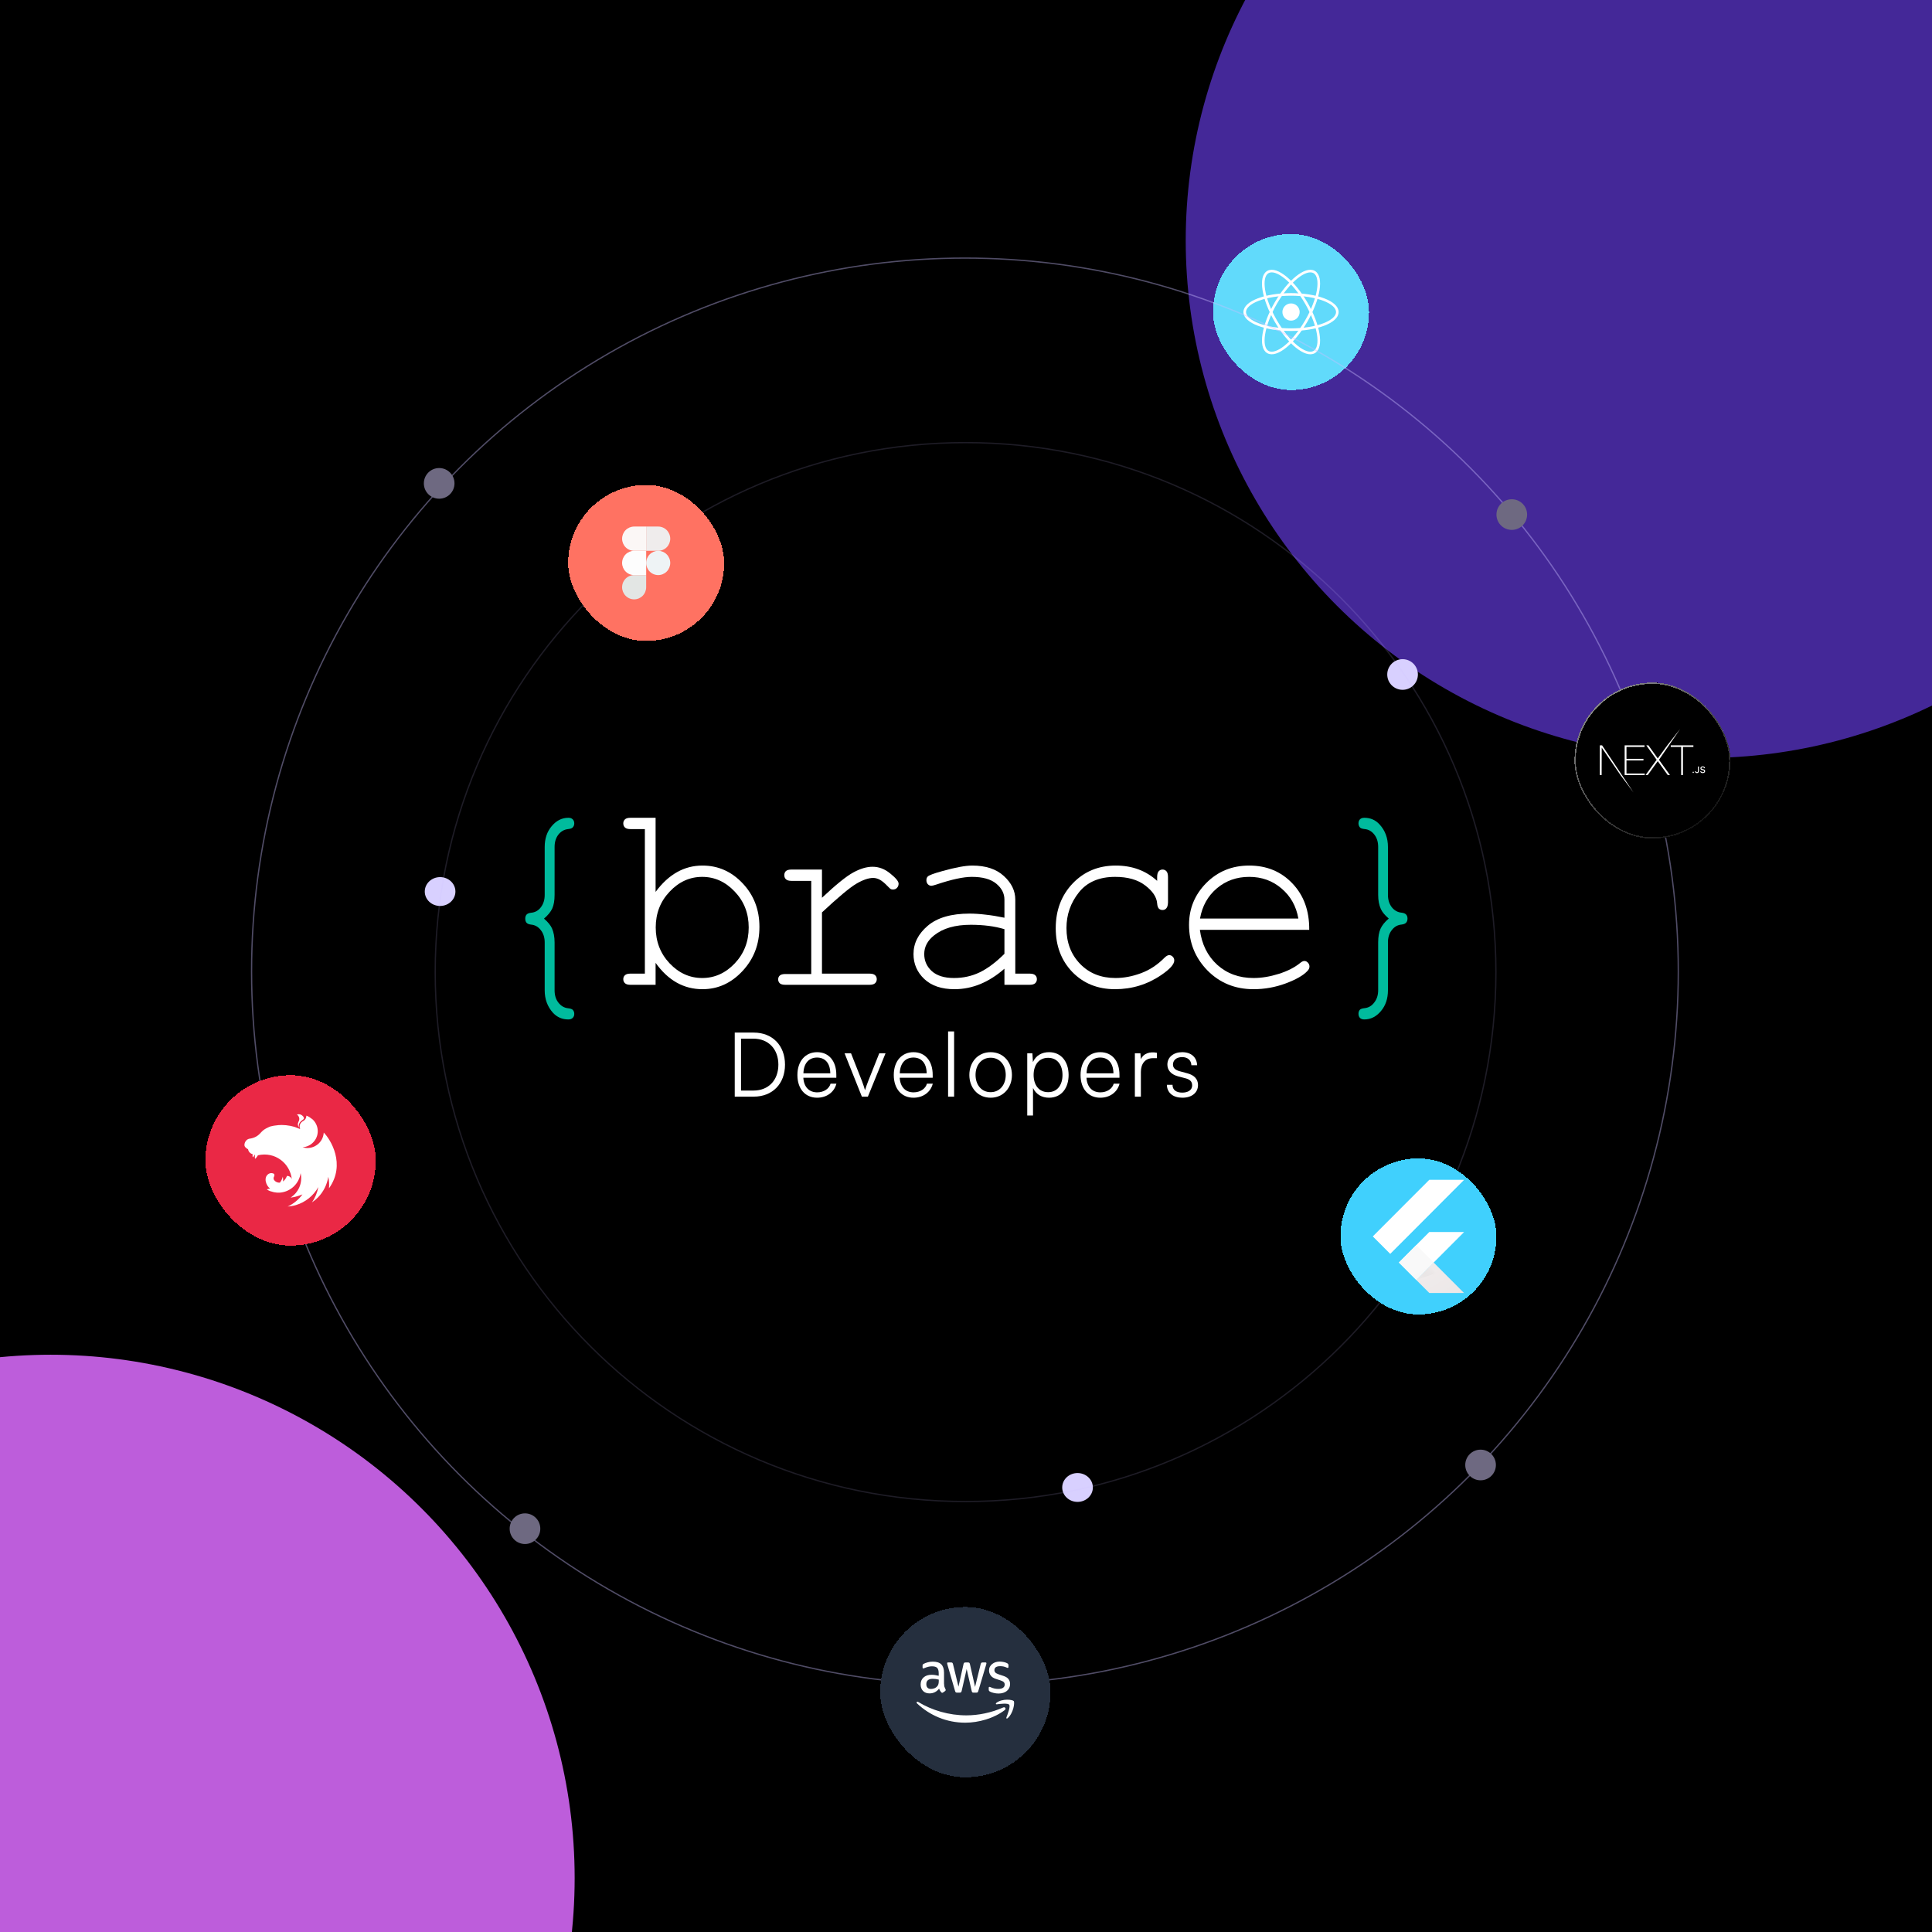
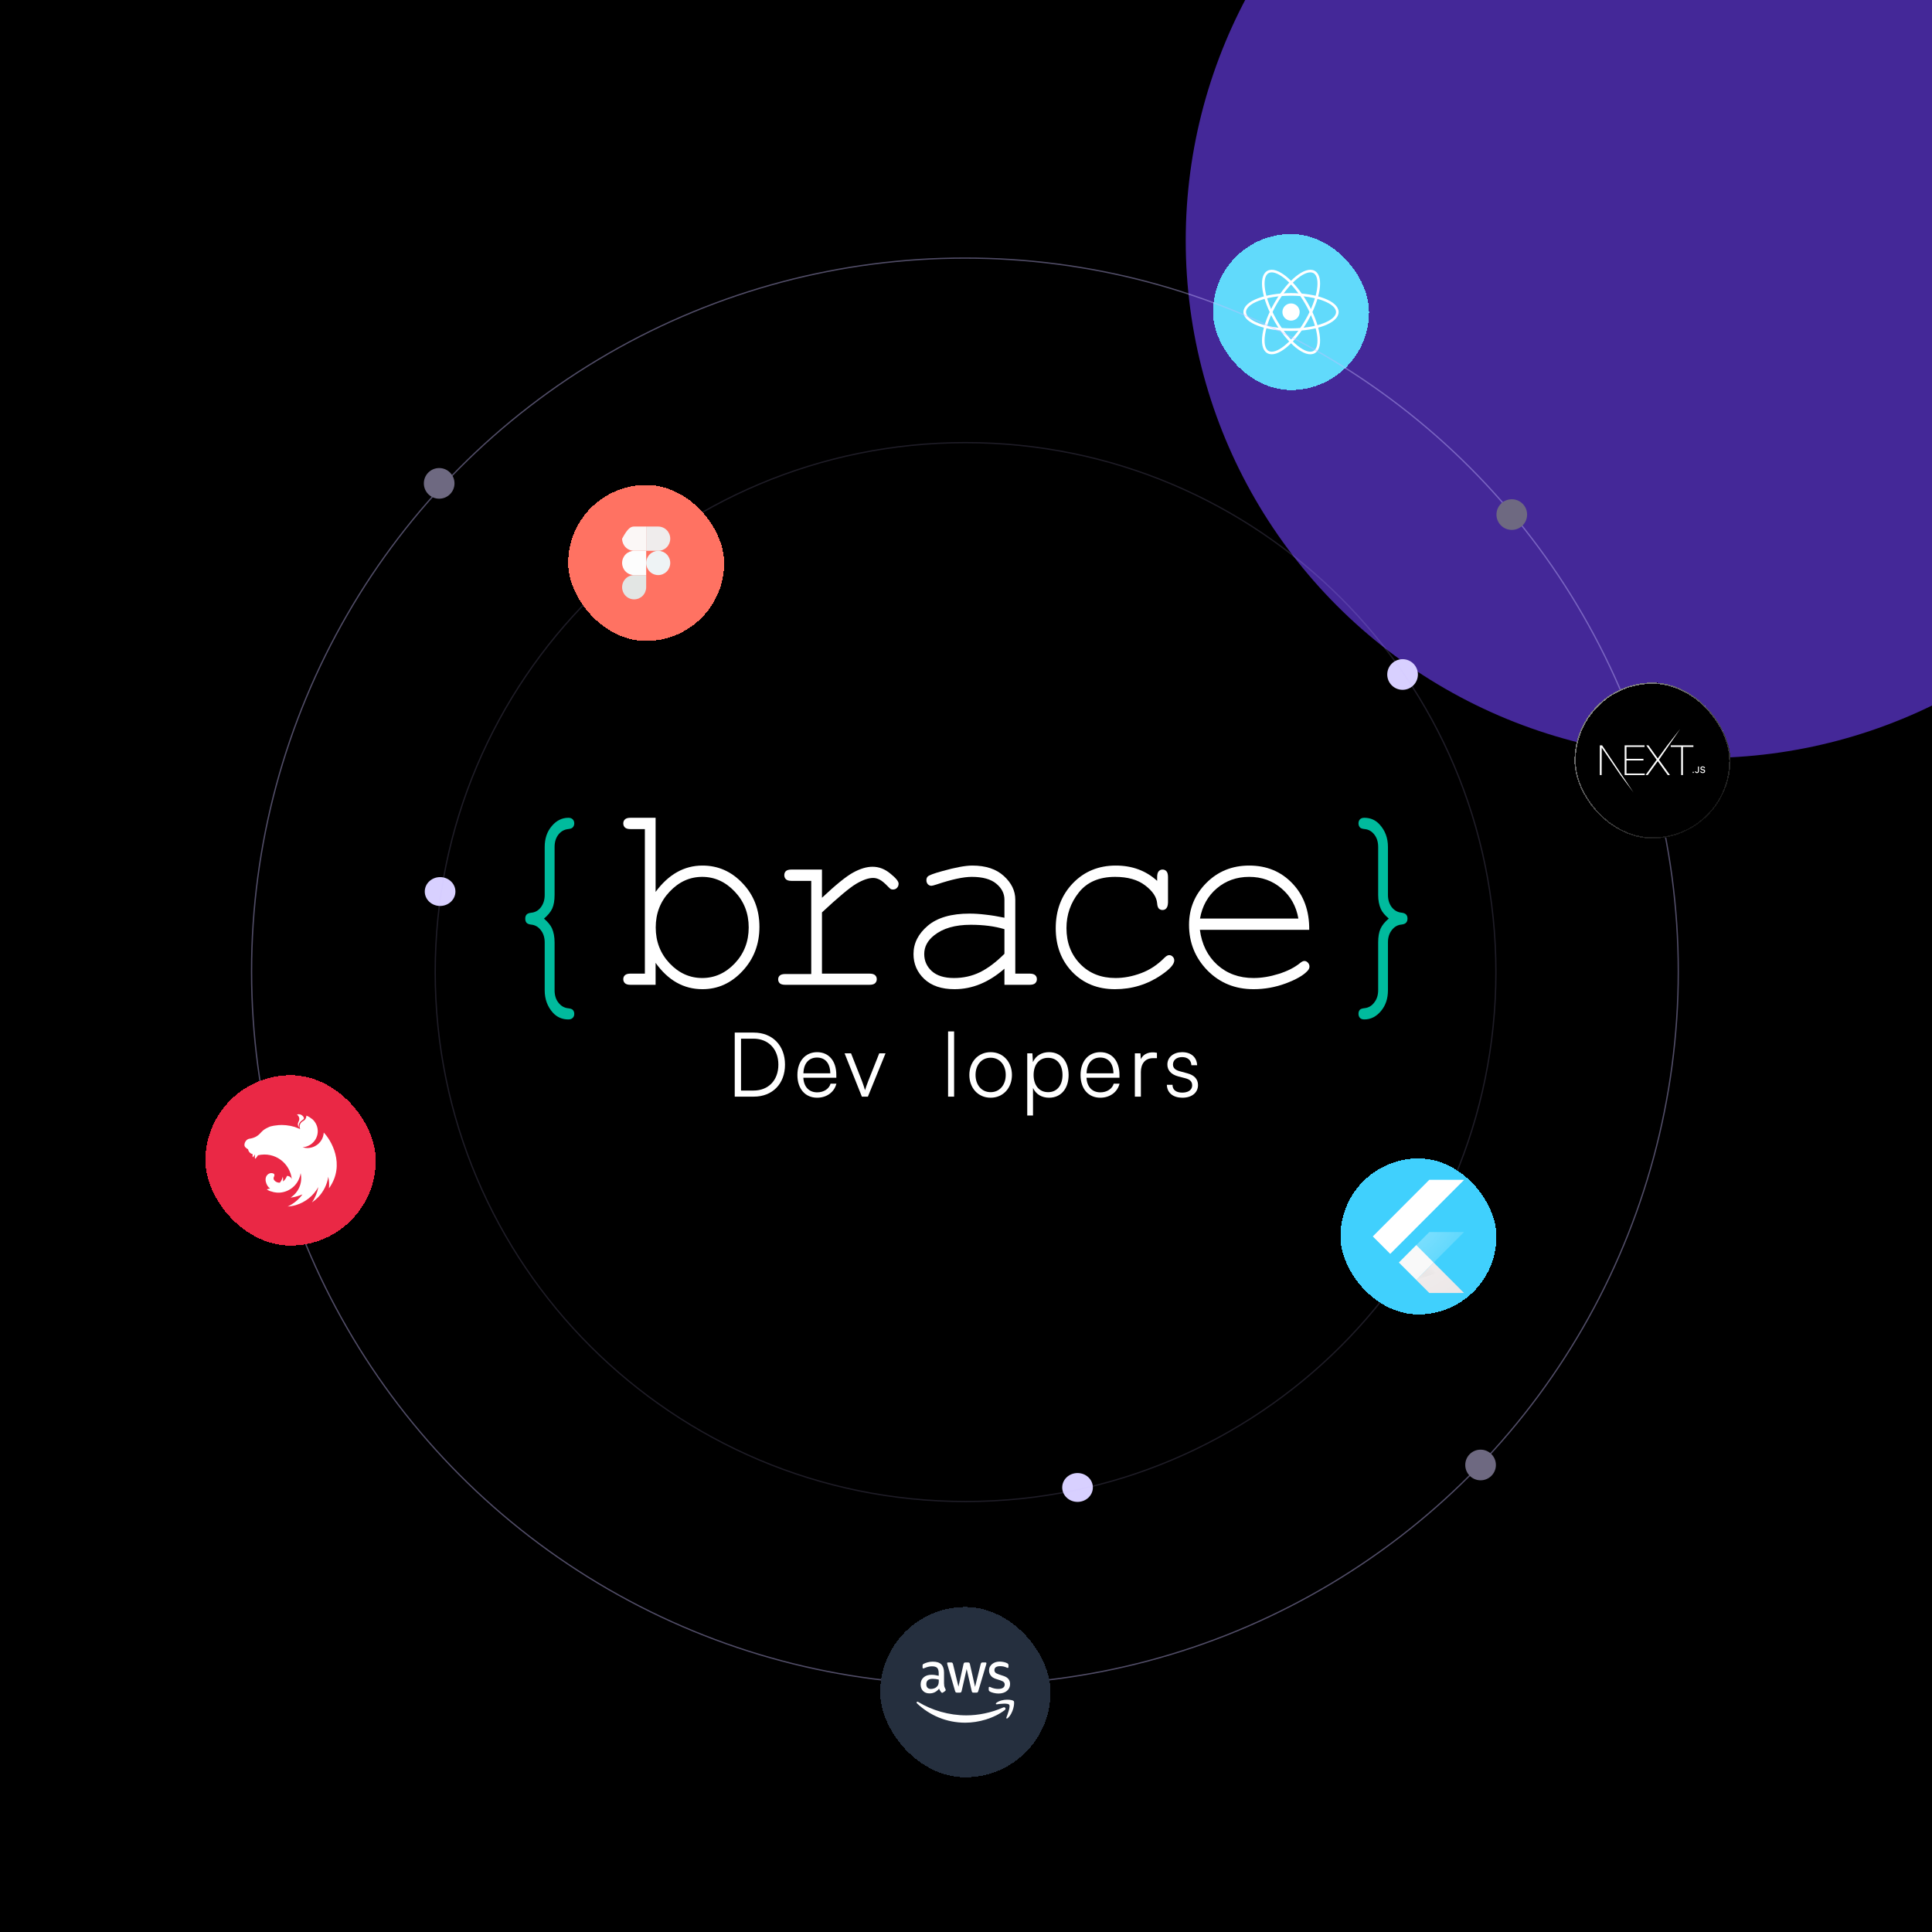
<svg xmlns="http://www.w3.org/2000/svg" width="1486" height="1486" viewBox="0 0 1486 1486" fill="none">
  <g clip-path="url(#clip0_6147_31793)">
    <rect width="1486" height="1486" fill="black" />
    <g filter="url(#filter0_f_6147_31793)">
-       <ellipse cx="39" cy="1444.5" rx="403" ry="402.5" fill="#BD5DDB" />
-     </g>
+       </g>
    <g filter="url(#filter1_f_6147_31793)">
      <ellipse cx="1311" cy="185" rx="399" ry="398" fill="#442898" />
    </g>
    <g filter="url(#filter2_d_6147_31793)">
      <rect x="933" y="174" width="120" height="120" rx="60" fill="#61DAFB" shape-rendering="crispEdges" />
      <path d="M993 240.622C996.665 240.622 999.637 237.658 999.637 234.002C999.637 230.345 996.665 227.381 993 227.381C989.334 227.381 986.363 230.345 986.363 234.002C986.363 237.658 989.334 240.622 993 240.622Z" fill="white" />
      <path d="M993 247.567C1012.67 247.567 1028.61 241.494 1028.61 234.002C1028.61 226.511 1012.67 220.438 993 220.438C973.331 220.438 957.386 226.511 957.386 234.002C957.386 241.494 973.331 247.567 993 247.567Z" stroke="white" stroke-width="2" />
      <path d="M981.223 240.783C991.058 257.775 1004.3 268.512 1010.81 264.767C1017.31 261.021 1014.61 244.211 1004.78 227.219C994.941 210.228 981.697 199.491 975.193 203.236C968.689 206.982 971.389 223.792 981.223 240.783Z" stroke="white" stroke-width="2" />
      <path d="M981.224 227.217C971.39 244.208 968.69 261.018 975.194 264.764C981.697 268.509 994.942 257.772 1004.78 240.781C1014.61 223.789 1017.31 206.979 1010.81 203.233C1004.3 199.488 991.059 210.225 981.224 227.217Z" stroke="white" stroke-width="2" />
    </g>
    <path d="M579.758 843.482C594.189 843.482 603.787 833.574 603.787 818.849C603.787 804.125 594.122 794.217 579.758 794.217H565.126V843.482H579.758ZM579.557 798.896C591.034 798.896 598.686 806.946 598.686 818.849C598.686 830.821 591.102 838.803 579.557 838.803H569.959V798.896H579.557Z" fill="white" />
    <path d="M613.322 826.831C613.322 837.496 619.363 844.307 628.491 844.307C635.807 844.307 641.646 840.11 643.324 833.505H638.827C637.753 837.427 633.659 840.179 628.558 840.179C622.651 840.179 618.356 836.464 617.886 828.964H643.257V826.762C643.257 816.028 637.485 809.285 628.491 809.285C619.564 809.285 613.322 816.097 613.322 826.831ZM617.953 825.523C618.154 817.473 622.517 813.414 628.424 813.414C634.062 813.414 638.492 817.06 638.626 825.523H617.953Z" fill="white" />
    <path d="M662.907 843.482H667.539L681.097 810.18H676.264L667.74 831.647C666.868 833.987 665.995 836.257 665.324 838.528C664.72 836.326 663.914 834.055 663.042 831.647L654.585 810.18H649.618L662.907 843.482Z" fill="white" />
-     <path d="M687.447 826.831C687.447 837.496 693.488 844.307 702.616 844.307C709.932 844.307 715.771 840.11 717.449 833.505H712.952C711.879 837.427 707.784 840.179 702.683 840.179C696.777 840.179 692.481 836.464 692.011 828.964H717.382V826.762C717.382 816.028 711.61 809.285 702.616 809.285C693.689 809.285 687.447 816.097 687.447 826.831ZM692.078 825.523C692.28 817.473 696.642 813.414 702.549 813.414C708.187 813.414 712.617 817.06 712.751 825.523H692.078Z" fill="white" />
    <path d="M733.854 843.482V793.322H729.223V843.482H733.854Z" fill="white" />
    <path d="M745.577 826.831C745.577 836.601 752.088 844.307 761.954 844.307C771.754 844.307 778.332 836.601 778.332 826.831C778.332 816.992 771.754 809.285 761.954 809.285C752.088 809.285 745.577 816.992 745.577 826.831ZM750.343 826.762C750.343 819.262 754.84 813.551 761.954 813.551C769.002 813.551 773.566 819.262 773.566 826.762C773.566 834.331 769.002 840.041 761.954 840.041C754.84 840.041 750.343 834.331 750.343 826.762Z" fill="white" />
    <path d="M790.108 858H794.538V836.808C796.82 841.762 801.384 844.307 806.888 844.307C816.486 844.307 821.99 836.739 821.923 826.693C821.855 816.647 816.285 809.285 806.888 809.285C801.451 809.285 796.753 811.762 794.471 816.923L794.068 810.18H790.108V858ZM795.008 826.831C795.008 819.124 799.035 813.62 806.15 813.62C813.264 813.62 817.224 819.124 817.224 826.831C817.224 834.468 813.264 840.041 806.15 840.041C799.035 840.041 795.008 834.468 795.008 826.831Z" fill="white" />
    <path d="M831.109 826.831C831.109 837.496 837.15 844.307 846.278 844.307C853.594 844.307 859.434 840.11 861.112 833.505H856.615C855.541 837.427 851.446 840.179 846.345 840.179C840.439 840.179 836.143 836.464 835.673 828.964H861.044V826.762C861.044 816.028 855.272 809.285 846.278 809.285C837.351 809.285 831.109 816.097 831.109 826.831ZM835.74 825.523C835.942 817.473 840.304 813.414 846.211 813.414C851.849 813.414 856.279 817.06 856.413 825.523H835.74Z" fill="white" />
    <path d="M889.866 809.767C884.296 808.597 879.329 810.386 877.449 814.721L877.181 810.18H872.885V843.482H877.516V824.491C877.516 818.161 880.805 813.895 886.779 813.895H889.866V809.767Z" fill="white" />
    <path d="M897.49 834.399C897.692 840.73 902.457 844.307 909.438 844.307C916.754 844.307 921.452 840.386 921.452 834.537C921.452 829.996 918.499 826.9 913.196 825.523L907.625 824.01C904.538 823.184 902.189 821.808 902.189 818.78C902.189 815.547 904.806 813.07 909.236 813.07C913.331 813.07 916.217 815.34 916.351 819.331H920.781C920.512 813.276 916.284 809.285 909.236 809.285C902.726 809.285 897.893 813.07 897.893 818.78C897.893 822.978 900.444 826.349 906.283 827.932L911.854 829.377C914.673 830.133 916.955 831.51 916.955 834.743C916.955 838.941 913.062 840.386 909.303 840.386C904.672 840.386 901.786 838.253 901.853 834.399H897.49Z" fill="white" />
    <path d="M504.253 629V686.014C514.207 672.503 526.225 665.747 540.306 665.747C552.356 665.747 562.671 670.319 571.25 679.463C579.83 688.539 584.119 699.696 584.119 712.934C584.119 726.309 579.764 737.637 571.054 746.917C562.409 756.198 552.16 760.838 540.306 760.838C525.898 760.838 513.88 754.083 504.253 740.571V757.46H484.9C482.935 757.46 481.527 757.051 480.676 756.232C479.824 755.413 479.399 754.39 479.399 753.161C479.399 751.865 479.824 750.841 480.676 750.091C481.527 749.272 482.935 748.862 484.9 748.862H496.001V637.701H484.9C482.935 637.701 481.527 637.291 480.676 636.472C479.824 635.653 479.399 634.596 479.399 633.299C479.399 632.071 479.824 631.047 480.676 630.228C481.527 629.409 482.935 629 484.9 629H504.253ZM575.867 713.344C575.867 702.494 572.298 693.315 565.16 685.809C558.021 678.235 549.671 674.447 540.109 674.447C530.547 674.447 522.197 678.235 515.059 685.809C507.92 693.315 504.351 702.494 504.351 713.344C504.351 724.194 507.92 733.406 515.059 740.981C522.197 748.487 530.547 752.24 540.109 752.24C549.671 752.24 558.021 748.487 565.16 740.981C572.298 733.406 575.867 724.194 575.867 713.344Z" fill="white" />
    <path d="M632.22 668.818V690.518C642.961 680.418 650.983 673.936 656.288 671.069C661.658 668.135 666.603 666.668 671.122 666.668C676.034 666.668 680.585 668.408 684.777 671.888C689.034 675.3 691.162 677.893 691.162 679.668C691.162 680.964 690.737 682.056 689.885 682.943C689.099 683.762 688.084 684.171 686.84 684.171C686.185 684.171 685.628 684.069 685.17 683.864C684.711 683.591 683.86 682.807 682.616 681.51C680.323 679.122 678.326 677.484 676.623 676.597C674.92 675.71 673.25 675.266 671.613 675.266C668.011 675.266 663.656 676.767 658.548 679.77C653.505 682.773 644.729 690.108 632.22 701.777V748.862H668.764C670.794 748.862 672.235 749.272 673.087 750.091C673.938 750.841 674.364 751.865 674.364 753.161C674.364 754.39 673.938 755.413 673.087 756.232C672.235 757.051 670.794 757.46 668.764 757.46H604.026C602.061 757.46 600.653 757.085 599.802 756.334C598.95 755.516 598.525 754.492 598.525 753.264C598.525 752.104 598.918 751.148 599.704 750.398C600.555 749.579 601.996 749.169 604.026 749.169H623.968V677.518H608.741C606.777 677.518 605.369 677.109 604.517 676.29C603.666 675.471 603.24 674.413 603.24 673.117C603.24 671.888 603.633 670.865 604.419 670.046C605.27 669.227 606.711 668.818 608.741 668.818H632.22Z" fill="white" />
    <path d="M772.565 757.46V745.075C760.58 755.584 747.777 760.838 734.155 760.838C724.265 760.838 716.538 758.245 710.971 753.059C705.404 747.805 702.621 741.39 702.621 733.815C702.621 725.49 706.288 718.223 713.623 712.013C720.958 705.803 731.666 702.698 745.747 702.698C749.545 702.698 753.671 702.971 758.124 703.517C762.578 703.995 767.392 704.78 772.565 705.872V691.951C772.565 687.242 770.47 683.148 766.278 679.668C762.087 676.187 755.8 674.447 747.417 674.447C740.999 674.447 731.993 676.392 720.401 680.282C718.306 680.964 716.963 681.305 716.374 681.305C715.326 681.305 714.409 680.896 713.623 680.077C712.903 679.258 712.543 678.235 712.543 677.006C712.543 675.846 712.87 674.925 713.525 674.243C714.442 673.219 718.142 671.82 724.626 670.046C734.842 667.18 742.57 665.747 747.81 665.747C758.223 665.747 766.344 668.442 772.172 673.833C778.001 679.156 780.915 685.195 780.915 691.951V748.862H791.918C793.948 748.862 795.389 749.272 796.24 750.091C797.092 750.841 797.518 751.865 797.518 753.161C797.518 754.39 797.092 755.413 796.24 756.232C795.389 757.051 793.948 757.46 791.918 757.46H772.565ZM772.565 714.674C768.701 713.514 764.608 712.661 760.286 712.115C755.963 711.569 751.412 711.297 746.631 711.297C734.646 711.297 725.281 713.992 718.535 719.383C713.427 723.409 710.872 728.22 710.872 733.815C710.872 739.002 712.805 743.369 716.668 746.917C720.598 750.466 726.296 752.24 733.762 752.24C740.9 752.24 747.515 750.773 753.606 747.839C759.762 744.836 766.082 740.093 772.565 733.611V714.674Z" fill="white" />
    <path d="M890.021 677.518V674.652C890.021 672.537 890.414 671.035 891.2 670.148C891.986 669.261 892.968 668.818 894.147 668.818C895.392 668.818 896.407 669.261 897.193 670.148C897.979 671.035 898.372 672.537 898.372 674.652V694.1C898.306 696.216 897.88 697.717 897.094 698.604C896.374 699.491 895.392 699.935 894.147 699.935C893.034 699.935 892.084 699.559 891.298 698.809C890.578 697.99 890.152 696.659 890.021 694.817C889.628 689.972 886.55 685.366 880.787 680.998C875.089 676.631 867.394 674.447 857.701 674.447C845.455 674.447 836.155 678.439 829.802 686.423C823.449 694.407 820.273 703.551 820.273 713.855C820.273 724.978 823.777 734.157 830.784 741.39C837.792 748.623 846.863 752.24 857.996 752.24C864.414 752.24 870.931 751.012 877.545 748.555C884.225 746.099 890.251 742.141 895.621 736.682C896.996 735.317 898.208 734.634 899.256 734.634C900.369 734.634 901.286 735.044 902.006 735.863C902.792 736.613 903.185 737.569 903.185 738.729C903.185 741.663 899.878 745.382 893.263 749.886C882.588 757.187 870.701 760.838 857.603 760.838C844.308 760.838 833.371 756.437 824.792 747.634C816.278 738.763 812.021 727.537 812.021 713.958C812.021 700.105 816.376 688.607 825.087 679.463C833.863 670.319 844.898 665.747 858.193 665.747C870.832 665.747 881.442 669.671 890.021 677.518Z" fill="white" />
    <path d="M1006.99 715.186H922.895C924.336 726.309 928.79 735.283 936.256 742.107C943.787 748.862 953.087 752.24 964.155 752.24C970.311 752.24 976.762 751.182 983.508 749.067C990.253 746.952 995.754 744.154 1000.01 740.674C1001.26 739.65 1002.34 739.138 1003.25 739.138C1004.3 739.138 1005.22 739.582 1006 740.469C1006.79 741.288 1007.18 742.277 1007.18 743.437C1007.18 744.597 1006.66 745.723 1005.61 746.815C1002.47 750.227 996.868 753.434 988.812 756.437C980.823 759.371 972.603 760.838 964.155 760.838C950.009 760.838 938.188 756.027 928.691 746.406C919.261 736.716 914.545 725.013 914.545 711.297C914.545 698.809 918.966 688.095 927.807 679.156C936.714 670.216 947.717 665.747 960.815 665.747C974.306 665.747 985.407 670.353 994.117 679.565C1002.83 688.709 1007.12 700.583 1006.99 715.186ZM998.636 706.486C996.999 697 992.676 689.289 985.669 683.353C978.727 677.416 970.442 674.447 960.815 674.447C951.188 674.447 942.903 677.382 935.961 683.25C929.019 689.119 924.696 696.864 922.994 706.486H998.636Z" fill="white" />
    <path d="M418.417 706.553C421.402 709.148 423.431 711.607 424.506 713.929C425.879 717.002 426.566 720.656 426.566 724.891V761.669C426.566 765.562 427.551 768.738 429.521 771.197C431.491 773.724 433.938 775.158 436.863 775.499C438.714 775.704 439.938 776.114 440.535 776.729C441.311 777.548 441.699 778.573 441.699 779.802C441.699 781.1 441.311 782.124 440.535 782.875C439.759 783.695 438.624 784.105 437.132 784.105C432.416 784.105 428.476 782.397 425.312 778.982C421.073 774.27 418.954 768.533 418.954 761.771V724.891C418.954 721.134 417.969 717.993 415.999 715.466C414.029 712.87 411.522 711.436 408.477 711.163C406.806 710.958 405.642 710.48 404.985 709.729C404.328 708.977 404 707.919 404 706.553C404 705.255 404.328 704.231 404.985 703.479C405.642 702.728 406.806 702.25 408.477 702.045C411.582 701.772 414.089 700.372 415.999 697.845C417.969 695.25 418.954 692.074 418.954 688.317V651.437C418.954 645.017 420.745 639.69 424.327 635.455C427.909 631.152 432.207 629.001 437.222 629.001C438.654 629.001 439.759 629.411 440.535 630.23C441.311 631.05 441.699 632.074 441.699 633.304C441.699 634.533 441.311 635.558 440.535 636.377C439.997 637.06 438.774 637.504 436.863 637.709C433.879 638.05 431.401 639.485 429.431 642.012C427.521 644.539 426.566 647.68 426.566 651.437V688.317C426.566 692.62 425.969 696.103 424.775 698.767C423.581 701.362 421.461 703.958 418.417 706.553Z" fill="#00BB9D" />
    <path d="M1068.16 706.501C1065.12 703.907 1063.09 701.45 1062.07 699.129C1060.7 696.126 1060.02 692.509 1060.02 688.277V651.421C1060.02 647.599 1059.03 644.425 1057.06 641.9C1055.09 639.374 1052.64 637.975 1049.72 637.702C1047.81 637.497 1046.58 637.088 1046.05 636.474C1045.27 635.586 1044.88 634.528 1044.88 633.3C1044.88 632.071 1045.24 631.048 1045.96 630.229C1046.73 629.41 1047.87 629 1049.36 629C1054.14 629 1058.08 630.74 1061.18 634.221C1065.42 638.862 1067.54 644.596 1067.54 651.421V688.277C1067.54 692.031 1068.52 695.205 1070.49 697.799C1072.52 700.324 1075.06 701.723 1078.1 701.996C1079.72 702.201 1080.85 702.679 1081.51 703.429C1082.22 704.18 1082.58 705.204 1082.58 706.501C1082.58 707.866 1082.22 708.924 1081.51 709.674C1080.85 710.425 1079.72 710.903 1078.1 711.108C1075 711.381 1072.46 712.814 1070.49 715.408C1068.52 717.933 1067.54 721.073 1067.54 724.826V761.683C1067.54 768.099 1065.75 773.422 1062.16 777.654C1058.58 781.954 1054.31 784.104 1049.36 784.104C1047.87 784.104 1046.73 783.694 1045.96 782.875C1045.24 782.056 1044.88 780.998 1044.88 779.701C1044.88 778.473 1045.24 777.449 1045.96 776.63C1046.55 776.016 1047.81 775.606 1049.72 775.402C1052.7 775.06 1055.15 773.593 1057.06 770.999C1059.03 768.474 1060.02 765.334 1060.02 761.58V724.826C1060.02 720.527 1060.61 717.046 1061.81 714.384C1063 711.722 1065.12 709.094 1068.16 706.501Z" fill="#00BB9D" />
    <path d="M350.288 685.725C350.288 691.853 345.01 696.82 338.5 696.82C331.99 696.82 326.712 691.853 326.712 685.725C326.712 679.598 331.99 674.631 338.5 674.631C345.01 674.631 350.288 679.598 350.288 685.725Z" fill="#D8D0FF" />
    <ellipse cx="828.788" cy="1144.09" rx="11.788" ry="11.095" fill="#D8D0FF" />
    <circle cx="1078.79" cy="518.788" r="11.788" fill="#D8D0FF" />
    <circle cx="742.178" cy="747.178" r="548.678" stroke="#C9BEFF" stroke-opacity="0.4" />
    <path d="M1150.58 747.668C1150.58 972.57 967.945 1154.89 742.658 1154.89C517.371 1154.89 334.742 972.57 334.742 747.668C334.742 522.765 517.371 340.444 742.658 340.444C967.945 340.444 1150.58 522.765 1150.58 747.668Z" stroke="#C9BEFF" stroke-opacity="0.15" />
    <g filter="url(#filter3_d_6147_31793)">
      <rect x="158" y="821" width="131.026" height="131.026" rx="65.513" fill="#EA2845" shape-rendering="crispEdges" />
      <path fill-rule="evenodd" clip-rule="evenodd" d="M229.808 851.03C229.297 851.03 228.819 851.139 228.383 851.282C229.318 851.914 229.829 852.735 230.089 853.674C230.106 853.8 230.143 853.893 230.16 854.023C230.177 854.154 230.202 854.242 230.202 854.36C230.277 855.981 229.783 856.183 229.431 857.139C228.898 858.373 229.045 859.699 229.682 860.76C229.741 860.902 229.814 861.038 229.9 861.165C229.204 856.508 233.073 855.804 233.785 854.352C233.84 853.08 232.796 852.234 231.971 851.644C231.183 851.164 230.462 851.013 229.808 851.013V851.03ZM235.634 852.082C235.558 852.503 235.617 852.394 235.592 852.617L235.55 853.097L235.424 853.539C235.382 853.686 235.332 853.834 235.277 853.981L235.076 854.402C235.022 854.478 234.984 854.55 234.93 854.621L234.821 854.79L234.544 855.156C234.435 855.265 234.343 855.396 234.209 855.493C234.075 855.59 233.991 855.712 233.861 855.804C233.475 856.099 233.035 856.318 232.633 856.596C232.507 856.689 232.381 856.764 232.268 856.874C232.144 856.962 232.028 857.061 231.92 857.169C231.795 857.278 231.702 857.388 231.585 857.518C231.468 857.649 231.384 857.758 231.308 857.884L231.057 858.272L230.856 858.693L230.709 859.114L230.583 859.577C230.567 859.653 230.567 859.746 230.541 859.817C230.516 859.889 230.525 859.965 230.499 860.036L230.483 860.499C230.483 860.609 230.483 860.718 230.499 860.836C230.499 860.984 230.516 861.131 230.554 861.299C230.592 861.468 230.608 861.594 230.646 861.741L230.793 862.184C230.835 862.276 230.885 862.369 230.919 862.436L226.702 860.794L224.577 860.247L223.421 859.969C222.317 859.748 221.204 859.582 220.084 859.472C220.043 859.472 220.03 859.455 219.992 859.455L216.711 859.287L214.309 859.379C213.19 859.455 212.071 859.598 210.956 859.783L210.13 859.931L208.479 860.297L207.653 860.516L206.866 860.866L206.262 861.144C206.22 861.16 206.187 861.16 206.17 861.186L205.659 861.438C205.604 861.455 205.566 861.48 205.533 861.493L204.963 861.788C204.837 861.842 204.711 861.914 204.598 861.973C204.544 862.015 204.472 862.045 204.431 862.066L203.953 862.344C203.801 862.428 203.654 862.521 203.513 862.621L203.148 862.874L202.746 863.169L202.436 863.421C202.394 863.438 202.36 863.476 202.327 863.497L202.05 863.737C202.033 863.779 201.995 863.792 201.974 863.813L201.639 864.125L201.275 864.474L200.964 864.811C200.923 864.853 200.872 864.887 200.839 864.92C200.74 865.036 200.637 865.147 200.529 865.253C200.512 865.295 200.474 865.308 200.453 865.346L200.034 865.788L199.045 866.744C198.71 867.038 198.366 867.316 198.018 867.552L196.92 868.251C196.555 868.453 196.166 868.638 195.763 868.798C195.374 868.965 194.976 869.112 194.573 869.241C193.802 869.409 193.014 869.721 192.335 869.775C192.188 869.775 192.025 869.817 191.874 869.83L191.413 869.94L190.973 870.108C190.823 870.168 190.676 870.235 190.533 870.31C190.407 870.403 190.256 870.479 190.13 870.563C190.005 870.647 189.879 870.765 189.766 870.874C189.652 870.984 189.514 871.093 189.401 871.211L189.091 871.578C188.999 871.725 188.89 871.855 188.814 871.999C188.718 872.134 188.633 872.276 188.559 872.424L188.357 872.904L188.19 873.384L188.098 873.826C188.043 874.045 188.043 874.268 188.022 874.373C188.001 874.479 188.022 874.618 188.022 874.748C188.019 874.829 188.024 874.909 188.039 874.988C188.056 875.114 188.081 875.228 188.114 875.338L188.24 875.674C188.295 875.801 188.366 875.914 188.441 876.024L188.68 876.361L188.99 876.656C189.098 876.764 189.214 876.862 189.338 876.95C189.778 877.338 189.883 877.464 190.457 877.759C190.549 877.813 190.642 877.851 190.751 877.906C190.805 877.961 190.805 877.978 190.826 878.016C190.843 878.163 190.88 878.31 190.918 878.458C190.953 878.609 191.002 878.757 191.065 878.9L191.212 879.237C191.228 879.279 191.254 879.312 191.266 879.329L191.484 879.734L191.761 880.121L192.071 880.47C192.18 880.58 192.289 880.673 192.419 880.782L192.783 881.06C192.909 881.153 193.035 881.228 193.186 881.3C193.321 881.378 193.463 881.446 193.609 881.502C193.718 881.557 193.848 881.595 193.974 881.628C194.099 881.662 194.212 881.704 194.284 881.721C194.229 882.715 194.208 883.658 194.359 883.986C194.527 884.353 195.332 883.228 196.136 881.944C196.027 883.216 195.952 884.706 196.136 885.144C196.321 885.582 197.435 884.167 198.391 882.584C211.384 879.565 223.245 888.589 224.489 901.33C224.25 899.343 221.815 898.235 220.696 898.509C220.152 899.873 219.213 901.625 217.708 902.707C217.834 901.486 217.779 900.239 217.524 899.023C217.114 900.718 216.338 902.302 215.252 903.663C213.513 903.789 211.773 902.947 210.851 901.675C210.776 901.621 210.759 901.507 210.705 901.435L210.558 901.048C210.503 900.922 210.466 900.795 210.449 900.66C210.432 900.526 210.432 900.408 210.432 900.256V899.978C210.449 899.852 210.487 899.726 210.524 899.591L210.65 899.204C210.726 899.077 210.776 898.951 210.868 898.816C211.178 897.974 211.178 897.216 210.617 896.795C210.508 896.719 210.399 896.669 210.269 896.61C210.193 896.593 210.101 896.555 210.03 896.534L209.883 896.479L209.498 896.387C209.372 896.35 209.242 896.332 209.112 896.332C208.979 896.31 208.844 896.297 208.71 896.294C208.617 896.294 208.525 896.311 208.433 896.311C208.297 896.31 208.162 896.328 208.031 896.366L207.645 896.437L207.26 896.564L206.895 896.732L206.547 896.917C202.272 899.717 204.829 906.265 207.737 908.168C206.639 908.37 205.516 908.61 205.21 908.85C205.964 909.364 206.786 909.777 207.649 910.122L210.617 910.964C212.138 911.301 213.676 911.406 215.235 911.313C219.196 911.022 222.938 909.381 225.844 906.662C228.75 903.943 230.645 900.309 231.216 896.361L231.325 896.841L231.493 897.873L231.568 898.37L231.61 898.917L231.652 899.524V899.818C231.652 899.911 231.669 900.02 231.669 900.113C231.669 900.206 231.652 900.332 231.652 900.45V900.703C231.652 900.829 231.635 900.943 231.635 901.069C231.635 901.14 231.635 901.216 231.619 901.309L231.602 901.713C231.585 901.768 231.585 901.823 231.585 901.882L231.53 902.303C231.53 902.357 231.531 902.412 231.514 902.471L231.442 903.006V903.048L231.334 903.562L231.225 904.109L231.078 904.682L230.931 905.254L230.747 905.844L230.344 906.913L230.126 907.448L229.875 907.962C229.858 908.016 229.833 908.054 229.821 908.088C228.592 910.556 226.832 912.678 224.632 914.328C224.485 914.421 224.338 914.53 224.192 914.64C224.15 914.682 224.1 914.695 224.066 914.732L223.664 915.01L223.718 915.12H223.735L224.506 915.01H224.523L225.948 914.758C226.074 914.741 226.225 914.703 226.35 914.665L226.602 914.61L226.987 914.539L227.323 914.446C229.154 914.004 230.927 913.393 232.637 912.678C229.724 916.678 225.818 919.895 221.254 922.013C223.362 921.865 225.47 921.516 227.499 920.926C234.883 918.737 241.099 913.747 244.821 907.023C244.066 911.286 242.383 915.329 239.892 918.863C241.669 917.684 243.299 916.324 244.787 914.779C248.889 910.476 251.582 905.014 252.503 899.128C253.132 902.033 253.308 905.04 253.035 908.004C266.267 889.46 254.133 870.234 249.054 865.173C249.037 865.131 249.012 865.118 249.012 865.08C248.97 865.299 248.957 865.523 248.941 865.742C248.886 866.163 248.832 866.571 248.756 866.975C248.681 867.379 248.555 867.784 248.446 868.196C248.337 868.609 248.169 868.988 248.006 869.375C247.842 869.763 247.658 870.133 247.461 870.5C247.259 870.86 247.039 871.21 246.803 871.548C246.564 871.898 246.309 872.23 246.049 872.542C245.775 872.862 245.487 873.17 245.185 873.464C245.001 873.632 244.837 873.775 244.653 873.927L244.234 874.293C243.907 874.554 243.564 874.795 243.207 875.013C242.857 875.24 242.496 875.45 242.126 875.641C241.74 875.826 241.355 875.99 240.969 876.154C240.579 876.303 240.181 876.432 239.779 876.542C239.376 876.651 238.953 876.744 238.551 876.82C238.148 876.896 237.712 876.929 237.306 876.967C237.013 876.984 236.719 877.009 236.468 877.009C236.049 877.009 235.629 876.967 235.223 876.933C234.816 876.9 234.385 876.841 233.974 876.748C233.558 876.673 233.148 876.568 232.746 876.437H232.729C233.132 876.394 233.534 876.361 233.945 876.289C234.355 876.218 234.77 876.121 235.173 876.011C235.575 875.902 235.977 875.771 236.363 875.624C236.748 875.477 237.151 875.287 237.52 875.11C237.895 874.926 238.262 874.724 238.618 874.504C238.966 874.264 239.313 874.024 239.645 873.767C239.973 873.51 240.285 873.233 240.579 872.938C240.889 872.66 241.166 872.348 241.443 872.036C241.719 871.725 241.975 871.375 242.214 871.043C242.256 870.988 242.289 870.916 242.323 870.857L242.855 870.015C243.056 869.649 243.241 869.278 243.4 868.891C243.559 868.504 243.71 868.116 243.84 867.712C243.97 867.308 244.058 866.921 244.15 866.516C244.242 866.112 244.297 865.687 244.334 865.283C244.372 864.878 244.406 864.44 244.406 864.032C244.406 863.737 244.389 863.443 244.364 863.19C244.322 862.769 244.272 862.36 244.217 861.956C244.144 861.541 244.052 861.129 243.941 860.722C243.815 860.335 243.689 859.931 243.538 859.543C243.387 859.156 243.203 858.769 243.027 858.407C242.851 858.044 242.624 857.67 242.398 857.32C242.172 856.971 241.92 856.638 241.665 856.31L240.826 855.371C240.672 855.213 240.512 855.06 240.349 854.912C239.527 854.27 238.677 853.668 237.8 853.105C237.675 853.034 237.562 852.979 237.436 852.92C236.832 852.533 236.262 852.331 235.697 852.145L235.634 852.082Z" fill="white" />
    </g>
    <g filter="url(#filter4_d_6147_31793)">
      <rect x="677" y="1230" width="131.026" height="131.026" rx="65.513" fill="#252F3E" shape-rendering="crispEdges" />
      <path d="M726.149 1289.08C726.149 1290.05 726.248 1290.83 726.423 1291.41C726.622 1291.98 726.872 1292.61 727.221 1293.29C727.346 1293.5 727.396 1293.71 727.396 1293.89C727.396 1294.15 727.246 1294.41 726.922 1294.68L725.35 1295.77C725.126 1295.93 724.901 1296.01 724.702 1296.01C724.452 1296.01 724.203 1295.88 723.953 1295.64C723.604 1295.25 723.305 1294.83 723.055 1294.41C722.806 1293.97 722.557 1293.47 722.282 1292.87C720.337 1295.28 717.892 1296.48 714.949 1296.48C712.853 1296.48 711.182 1295.85 709.96 1294.6C708.737 1293.34 708.114 1291.67 708.114 1289.58C708.114 1287.36 708.862 1285.55 710.384 1284.19C711.905 1282.83 713.926 1282.16 716.495 1282.16C717.343 1282.16 718.216 1282.23 719.139 1282.36C720.062 1282.49 721.01 1282.7 722.008 1282.94V1281.03C722.008 1279.04 721.609 1277.66 720.835 1276.85C720.037 1276.04 718.69 1275.65 716.77 1275.65C715.896 1275.65 714.998 1275.75 714.076 1275.99C713.153 1276.22 712.255 1276.51 711.382 1276.87C710.982 1277.06 710.683 1277.16 710.509 1277.21C710.334 1277.27 710.209 1277.29 710.109 1277.29C709.76 1277.29 709.586 1277.03 709.586 1276.48V1275.2C709.586 1274.78 709.635 1274.47 709.76 1274.29C709.885 1274.1 710.109 1273.92 710.459 1273.74C711.332 1273.27 712.379 1272.88 713.602 1272.56C714.824 1272.22 716.121 1272.06 717.493 1272.06C720.461 1272.06 722.631 1272.77 724.028 1274.18C725.4 1275.59 726.099 1277.74 726.099 1280.61V1289.08H726.149ZM716.021 1293.06C716.844 1293.06 717.692 1292.9 718.59 1292.59C719.488 1292.27 720.287 1291.7 720.96 1290.91C721.359 1290.42 721.659 1289.87 721.808 1289.24C721.958 1288.61 722.058 1287.85 722.058 1286.96V1285.87C721.334 1285.68 720.561 1285.53 719.763 1285.42C718.965 1285.32 718.191 1285.27 717.418 1285.27C715.747 1285.27 714.525 1285.61 713.701 1286.31C712.878 1287.02 712.479 1288.01 712.479 1289.32C712.479 1290.55 712.778 1291.46 713.402 1292.09C714.001 1292.74 714.874 1293.06 716.021 1293.06ZM736.051 1295.88C735.602 1295.88 735.303 1295.8 735.104 1295.62C734.904 1295.46 734.729 1295.09 734.58 1294.6L728.718 1274.39C728.568 1273.87 728.493 1273.53 728.493 1273.35C728.493 1272.93 728.693 1272.69 729.092 1272.69H731.536C732.01 1272.69 732.335 1272.77 732.509 1272.95C732.709 1273.11 732.859 1273.48 733.008 1273.97L737.199 1291.28L741.09 1273.97C741.215 1273.45 741.365 1273.11 741.564 1272.95C741.764 1272.8 742.113 1272.69 742.562 1272.69H744.557C745.031 1272.69 745.356 1272.77 745.555 1272.95C745.755 1273.11 745.929 1273.48 746.029 1273.97L749.97 1291.49L754.286 1273.97C754.435 1273.45 754.61 1273.11 754.785 1272.95C754.984 1272.8 755.308 1272.69 755.757 1272.69H758.077C758.476 1272.69 758.701 1272.9 758.701 1273.35C758.701 1273.48 758.676 1273.61 758.651 1273.76C758.626 1273.92 758.576 1274.13 758.476 1274.42L752.465 1294.62C752.315 1295.15 752.14 1295.49 751.941 1295.64C751.741 1295.8 751.417 1295.9 750.993 1295.9H748.848C748.374 1295.9 748.05 1295.83 747.85 1295.64C747.65 1295.46 747.476 1295.12 747.376 1294.6L743.51 1277.74L739.668 1294.57C739.544 1295.09 739.394 1295.43 739.194 1295.62C738.995 1295.8 738.646 1295.88 738.197 1295.88H736.051ZM768.105 1296.58C766.808 1296.58 765.511 1296.43 764.263 1296.11C763.016 1295.8 762.043 1295.46 761.395 1295.07C760.996 1294.83 760.721 1294.57 760.621 1294.34C760.522 1294.1 760.472 1293.84 760.472 1293.6V1292.27C760.472 1291.72 760.671 1291.46 761.046 1291.46C761.195 1291.46 761.345 1291.49 761.494 1291.54C761.644 1291.59 761.869 1291.7 762.118 1291.8C762.966 1292.19 763.889 1292.51 764.862 1292.72C765.86 1292.92 766.833 1293.03 767.83 1293.03C769.402 1293.03 770.624 1292.74 771.472 1292.17C772.32 1291.59 772.769 1290.76 772.769 1289.68C772.769 1288.95 772.545 1288.35 772.096 1287.85C771.647 1287.36 770.799 1286.91 769.576 1286.49L765.96 1285.32C764.139 1284.72 762.792 1283.83 761.968 1282.65C761.145 1281.5 760.721 1280.22 760.721 1278.86C760.721 1277.76 760.946 1276.8 761.395 1275.96C761.844 1275.12 762.442 1274.39 763.191 1273.82C763.939 1273.22 764.787 1272.77 765.785 1272.46C766.783 1272.14 767.83 1272.01 768.928 1272.01C769.477 1272.01 770.05 1272.04 770.599 1272.12C771.173 1272.2 771.697 1272.3 772.221 1272.4C772.719 1272.54 773.193 1272.67 773.642 1272.82C774.091 1272.98 774.441 1273.14 774.69 1273.29C775.039 1273.5 775.289 1273.71 775.438 1273.95C775.588 1274.16 775.663 1274.44 775.663 1274.81V1276.04C775.663 1276.59 775.463 1276.87 775.089 1276.87C774.89 1276.87 774.565 1276.77 774.141 1276.56C772.719 1275.88 771.123 1275.54 769.352 1275.54C767.93 1275.54 766.808 1275.78 766.034 1276.27C765.261 1276.77 764.862 1277.53 764.862 1278.6C764.862 1279.33 765.111 1279.96 765.61 1280.46C766.109 1280.95 767.032 1281.45 768.354 1281.89L771.896 1283.07C773.692 1283.67 774.989 1284.51 775.763 1285.58C776.536 1286.65 776.91 1287.88 776.91 1289.24C776.91 1290.36 776.686 1291.38 776.261 1292.27C775.812 1293.16 775.214 1293.94 774.441 1294.57C773.667 1295.23 772.744 1295.7 771.672 1296.04C770.549 1296.4 769.377 1296.58 768.105 1296.58Z" fill="white" />
      <path d="M772.819 1309.29C764.613 1315.64 752.689 1319.01 742.437 1319.01C728.069 1319.01 715.123 1313.44 705.345 1304.19C704.572 1303.46 705.27 1302.47 706.193 1303.04C716.77 1309.47 729.815 1313.37 743.31 1313.37C752.415 1313.37 762.417 1311.38 771.622 1307.3C772.994 1306.65 774.166 1308.24 772.819 1309.29Z" fill="white" />
      <path d="M776.237 1305.21C775.189 1303.8 769.302 1304.53 766.633 1304.87C765.835 1304.98 765.71 1304.24 766.433 1303.69C771.123 1300.24 778.831 1301.24 779.729 1302.39C780.627 1303.56 779.479 1311.64 775.089 1315.51C774.416 1316.11 773.767 1315.8 774.066 1315.01C775.064 1312.43 777.284 1306.6 776.237 1305.21Z" fill="white" />
    </g>
    <circle cx="1138.79" cy="1126.79" r="11.788" fill="#6E6981" />
-     <circle cx="403.788" cy="1175.79" r="11.788" fill="#6E6981" />
    <circle cx="1162.79" cy="395.788" r="11.788" fill="#6E6981" />
    <circle cx="337.788" cy="371.788" r="11.788" fill="#6E6981" />
    <g filter="url(#filter5_d_6147_31793)">
      <rect x="437" y="367" width="120" height="120" rx="60" fill="#FF7262" shape-rendering="crispEdges" />
      <g clip-path="url(#clip1_6147_31793)">
        <path d="M487.751 455.001C490.206 455.001 492.56 454.018 494.296 452.267C496.032 450.517 497.007 448.143 497.007 445.668V436.334H487.751C485.296 436.334 482.942 437.318 481.206 439.068C479.47 440.818 478.495 443.192 478.495 445.668C478.495 448.143 479.47 450.517 481.206 452.267C482.942 454.018 485.296 455.001 487.751 455.001Z" fill="#E3E6E4" />
        <path d="M478.495 426.999C478.495 424.524 479.47 422.15 481.206 420.399C482.942 418.649 485.296 417.666 487.751 417.666H497.007V436.332H487.751C485.296 436.332 482.942 435.349 481.206 433.599C479.47 431.848 478.495 429.474 478.495 426.999Z" fill="#FDFDFD" />
-         <path d="M478.494 408.333C478.494 405.859 479.469 403.486 481.203 401.736C482.937 399.986 485.29 399.002 487.744 399H497V417.667H487.751C485.296 417.667 482.941 416.683 481.206 414.933C479.47 413.183 478.494 410.809 478.494 408.333Z" fill="#FBF7F6" />
+         <path d="M478.494 408.333C482.937 399.986 485.29 399.002 487.744 399H497V417.667H487.751C485.296 417.667 482.941 416.683 481.206 414.933C479.47 413.183 478.494 410.809 478.494 408.333Z" fill="#FBF7F6" />
        <path d="M497.007 399H506.264C508.719 399 511.073 399.983 512.809 401.734C514.545 403.484 515.52 405.858 515.52 408.333C515.52 410.809 514.545 413.183 512.809 414.933C511.073 416.683 508.719 417.667 506.264 417.667H497.007V399Z" fill="#EFECEC" />
        <path d="M515.52 426.999C515.52 429.474 514.545 431.848 512.809 433.599C511.073 435.349 508.719 436.332 506.264 436.332C503.809 436.332 501.454 435.349 499.718 433.599C497.982 431.848 497.007 429.474 497.007 426.999C497.007 424.524 497.982 422.15 499.718 420.399C501.454 418.649 503.809 417.666 506.264 417.666C508.719 417.666 511.073 418.649 512.809 420.399C514.545 422.15 515.52 424.524 515.52 426.999Z" fill="#EEF3F5" />
      </g>
    </g>
    <g filter="url(#filter6_d_6147_31793)">
      <rect x="1211" y="519" width="120" height="120" rx="60" fill="black" shape-rendering="crispEdges" />
      <rect x="1211.5" y="519.5" width="119" height="119" rx="59.5" stroke="url(#paint0_linear_6147_31793)" shape-rendering="crispEdges" />
      <path d="M1249.61 567.28H1264.89V568.497H1251.01V577.661H1264.06V578.879H1251.01V588.94H1265.05V590.158H1249.61V567.28ZM1266.26 567.28H1267.88L1275.07 577.341L1282.43 567.28L1292.43 554.5L1276 578.398L1284.46 590.158H1282.78L1275.07 579.456L1267.34 590.158H1265.69L1274.22 578.398L1266.26 567.28ZM1285.07 568.497V567.28H1302.48V568.497H1294.46V590.158H1293.06V568.497H1285.07ZM1230.5 567.28H1232.25L1256.39 603.5L1246.41 590.158L1231.96 569.01L1231.9 590.158H1230.5V567.28ZM1302.34 588.573C1302.05 588.573 1301.84 588.35 1301.84 588.063C1301.84 587.776 1302.05 587.553 1302.34 587.553C1302.63 587.553 1302.84 587.776 1302.84 588.063C1302.84 588.35 1302.63 588.573 1302.34 588.573ZM1303.71 587.232H1304.46C1304.47 587.639 1304.77 587.913 1305.21 587.913C1305.69 587.913 1305.97 587.618 1305.97 587.068V583.58H1306.73V587.071C1306.73 588.063 1306.16 588.634 1305.21 588.634C1304.32 588.634 1303.71 588.08 1303.71 587.232ZM1307.73 587.188H1308.49C1308.55 587.656 1309.01 587.954 1309.66 587.954C1310.28 587.954 1310.73 587.636 1310.73 587.198C1310.73 586.822 1310.44 586.596 1309.79 586.442L1309.16 586.288C1308.27 586.08 1307.86 585.649 1307.86 584.924C1307.86 584.045 1308.58 583.46 1309.65 583.46C1310.65 583.46 1311.38 584.045 1311.42 584.876H1310.68C1310.61 584.421 1310.21 584.137 1309.64 584.137C1309.04 584.137 1308.64 584.428 1308.64 584.872C1308.64 585.225 1308.89 585.426 1309.53 585.577L1310.08 585.71C1311.08 585.946 1311.5 586.357 1311.5 587.099C1311.5 588.043 1310.77 588.634 1309.61 588.634C1308.52 588.634 1307.78 588.07 1307.73 587.188Z" fill="white" />
    </g>
    <g filter="url(#filter7_d_6147_31793)">
      <rect x="1031" y="885" width="120" height="120" rx="60" fill="#40D0FD" shape-rendering="crispEdges" />
-       <path d="M1075.98 965.071L1089.33 978.456L1126.06 941.644H1099.35L1075.98 965.071Z" fill="white" />
      <path d="M1099.35 901.5H1126.06L1069.3 958.38L1055.94 944.996L1099.35 901.5Z" fill="white" />
      <path d="M1089.33 978.464L1099.35 988.498H1126.05L1102.68 965.079L1089.33 978.464Z" fill="#ECE7E7" />
      <path d="M1109.14 971.587L1102.68 965.079L1089.33 978.464L1109.14 971.587Z" fill="url(#paint1_linear_6147_31793)" />
      <path d="M1075.98 965.063L1089.34 951.678L1102.69 965.063L1089.34 978.448L1075.98 965.063Z" fill="#F7F7F7" />
      <path d="M1126.06 941.645L1102.68 965.073L1126.06 988.5H1099.35L1075.97 965.073L1099.35 941.645H1126.06ZM1099.35 901.5L1055.94 944.996L1069.3 958.38L1126.06 901.5H1099.35Z" fill="url(#paint2_radial_6147_31793)" />
    </g>
  </g>
  <defs>
    <filter id="filter0_f_6147_31793" x="-1264" y="142" width="2606" height="2605" filterUnits="userSpaceOnUse" color-interpolation-filters="sRGB">
      <feFlood flood-opacity="0" result="BackgroundImageFix" />
      <feBlend mode="normal" in="SourceGraphic" in2="BackgroundImageFix" result="shape" />
      <feGaussianBlur stdDeviation="450" result="effect1_foregroundBlur_6147_31793" />
    </filter>
    <filter id="filter1_f_6147_31793" x="312" y="-813" width="1998" height="1996" filterUnits="userSpaceOnUse" color-interpolation-filters="sRGB">
      <feFlood flood-opacity="0" result="BackgroundImageFix" />
      <feBlend mode="normal" in="SourceGraphic" in2="BackgroundImageFix" result="shape" />
      <feGaussianBlur stdDeviation="300" result="effect1_foregroundBlur_6147_31793" />
    </filter>
    <filter id="filter2_d_6147_31793" x="919" y="166" width="148" height="148" filterUnits="userSpaceOnUse" color-interpolation-filters="sRGB">
      <feFlood flood-opacity="0" result="BackgroundImageFix" />
      <feColorMatrix in="SourceAlpha" type="matrix" values="0 0 0 0 0 0 0 0 0 0 0 0 0 0 0 0 0 0 127 0" result="hardAlpha" />
      <feOffset dy="6" />
      <feGaussianBlur stdDeviation="7" />
      <feComposite in2="hardAlpha" operator="out" />
      <feColorMatrix type="matrix" values="0 0 0 0 0.508 0 0 0 0 0.508 0 0 0 0 0.508 0 0 0 0.25 0" />
      <feBlend mode="normal" in2="BackgroundImageFix" result="effect1_dropShadow_6147_31793" />
      <feBlend mode="normal" in="SourceGraphic" in2="effect1_dropShadow_6147_31793" result="shape" />
    </filter>
    <filter id="filter3_d_6147_31793" x="144" y="813" width="159.026" height="159.026" filterUnits="userSpaceOnUse" color-interpolation-filters="sRGB">
      <feFlood flood-opacity="0" result="BackgroundImageFix" />
      <feColorMatrix in="SourceAlpha" type="matrix" values="0 0 0 0 0 0 0 0 0 0 0 0 0 0 0 0 0 0 127 0" result="hardAlpha" />
      <feOffset dy="6" />
      <feGaussianBlur stdDeviation="7" />
      <feComposite in2="hardAlpha" operator="out" />
      <feColorMatrix type="matrix" values="0 0 0 0 0.508 0 0 0 0 0.508 0 0 0 0 0.508 0 0 0 0.25 0" />
      <feBlend mode="normal" in2="BackgroundImageFix" result="effect1_dropShadow_6147_31793" />
      <feBlend mode="normal" in="SourceGraphic" in2="effect1_dropShadow_6147_31793" result="shape" />
    </filter>
    <filter id="filter4_d_6147_31793" x="663" y="1222" width="159.026" height="159.026" filterUnits="userSpaceOnUse" color-interpolation-filters="sRGB">
      <feFlood flood-opacity="0" result="BackgroundImageFix" />
      <feColorMatrix in="SourceAlpha" type="matrix" values="0 0 0 0 0 0 0 0 0 0 0 0 0 0 0 0 0 0 127 0" result="hardAlpha" />
      <feOffset dy="6" />
      <feGaussianBlur stdDeviation="7" />
      <feComposite in2="hardAlpha" operator="out" />
      <feColorMatrix type="matrix" values="0 0 0 0 0.508 0 0 0 0 0.508 0 0 0 0 0.508 0 0 0 0.25 0" />
      <feBlend mode="normal" in2="BackgroundImageFix" result="effect1_dropShadow_6147_31793" />
      <feBlend mode="normal" in="SourceGraphic" in2="effect1_dropShadow_6147_31793" result="shape" />
    </filter>
    <filter id="filter5_d_6147_31793" x="423" y="359" width="148" height="148" filterUnits="userSpaceOnUse" color-interpolation-filters="sRGB">
      <feFlood flood-opacity="0" result="BackgroundImageFix" />
      <feColorMatrix in="SourceAlpha" type="matrix" values="0 0 0 0 0 0 0 0 0 0 0 0 0 0 0 0 0 0 127 0" result="hardAlpha" />
      <feOffset dy="6" />
      <feGaussianBlur stdDeviation="7" />
      <feComposite in2="hardAlpha" operator="out" />
      <feColorMatrix type="matrix" values="0 0 0 0 0.508 0 0 0 0 0.508 0 0 0 0 0.508 0 0 0 0.25 0" />
      <feBlend mode="normal" in2="BackgroundImageFix" result="effect1_dropShadow_6147_31793" />
      <feBlend mode="normal" in="SourceGraphic" in2="effect1_dropShadow_6147_31793" result="shape" />
    </filter>
    <filter id="filter6_d_6147_31793" x="1197" y="511" width="148" height="148" filterUnits="userSpaceOnUse" color-interpolation-filters="sRGB">
      <feFlood flood-opacity="0" result="BackgroundImageFix" />
      <feColorMatrix in="SourceAlpha" type="matrix" values="0 0 0 0 0 0 0 0 0 0 0 0 0 0 0 0 0 0 127 0" result="hardAlpha" />
      <feOffset dy="6" />
      <feGaussianBlur stdDeviation="7" />
      <feComposite in2="hardAlpha" operator="out" />
      <feColorMatrix type="matrix" values="0 0 0 0 0.508 0 0 0 0 0.508 0 0 0 0 0.508 0 0 0 0.25 0" />
      <feBlend mode="normal" in2="BackgroundImageFix" result="effect1_dropShadow_6147_31793" />
      <feBlend mode="normal" in="SourceGraphic" in2="effect1_dropShadow_6147_31793" result="shape" />
    </filter>
    <filter id="filter7_d_6147_31793" x="1017" y="877" width="148" height="148" filterUnits="userSpaceOnUse" color-interpolation-filters="sRGB">
      <feFlood flood-opacity="0" result="BackgroundImageFix" />
      <feColorMatrix in="SourceAlpha" type="matrix" values="0 0 0 0 0 0 0 0 0 0 0 0 0 0 0 0 0 0 127 0" result="hardAlpha" />
      <feOffset dy="6" />
      <feGaussianBlur stdDeviation="7" />
      <feComposite in2="hardAlpha" operator="out" />
      <feColorMatrix type="matrix" values="0 0 0 0 0.508 0 0 0 0 0.508 0 0 0 0 0.508 0 0 0 0.25 0" />
      <feBlend mode="normal" in2="BackgroundImageFix" result="effect1_dropShadow_6147_31793" />
      <feBlend mode="normal" in="SourceGraphic" in2="effect1_dropShadow_6147_31793" result="shape" />
    </filter>
    <linearGradient id="paint0_linear_6147_31793" x1="1113.96" y1="456.297" x2="1275.63" y2="676.998" gradientUnits="userSpaceOnUse">
      <stop stop-color="white" />
      <stop offset="1" stop-color="white" stop-opacity="0" />
    </linearGradient>
    <linearGradient id="paint1_linear_6147_31793" x1="1093.22" y1="981.047" x2="1103.19" y2="971.099" gradientUnits="userSpaceOnUse">
      <stop stop-color="#E8E8E8" stop-opacity="0.4" />
      <stop offset="1" stop-color="#A8A6A6" stop-opacity="0" />
    </linearGradient>
    <radialGradient id="paint2_radial_6147_31793" cx="0" cy="0" r="1" gradientUnits="userSpaceOnUse" gradientTransform="translate(1057.91 907.43) scale(106.215 106.434)">
      <stop offset="0.182" stop-color="white" stop-opacity="0.49" />
      <stop offset="1" stop-color="white" stop-opacity="0" />
    </radialGradient>
    <clipPath id="clip0_6147_31793">
      <rect width="1486" height="1486" fill="white" />
    </clipPath>
    <clipPath id="clip1_6147_31793">
      <rect width="38" height="56" fill="white" transform="translate(478 399)" />
    </clipPath>
  </defs>
</svg>